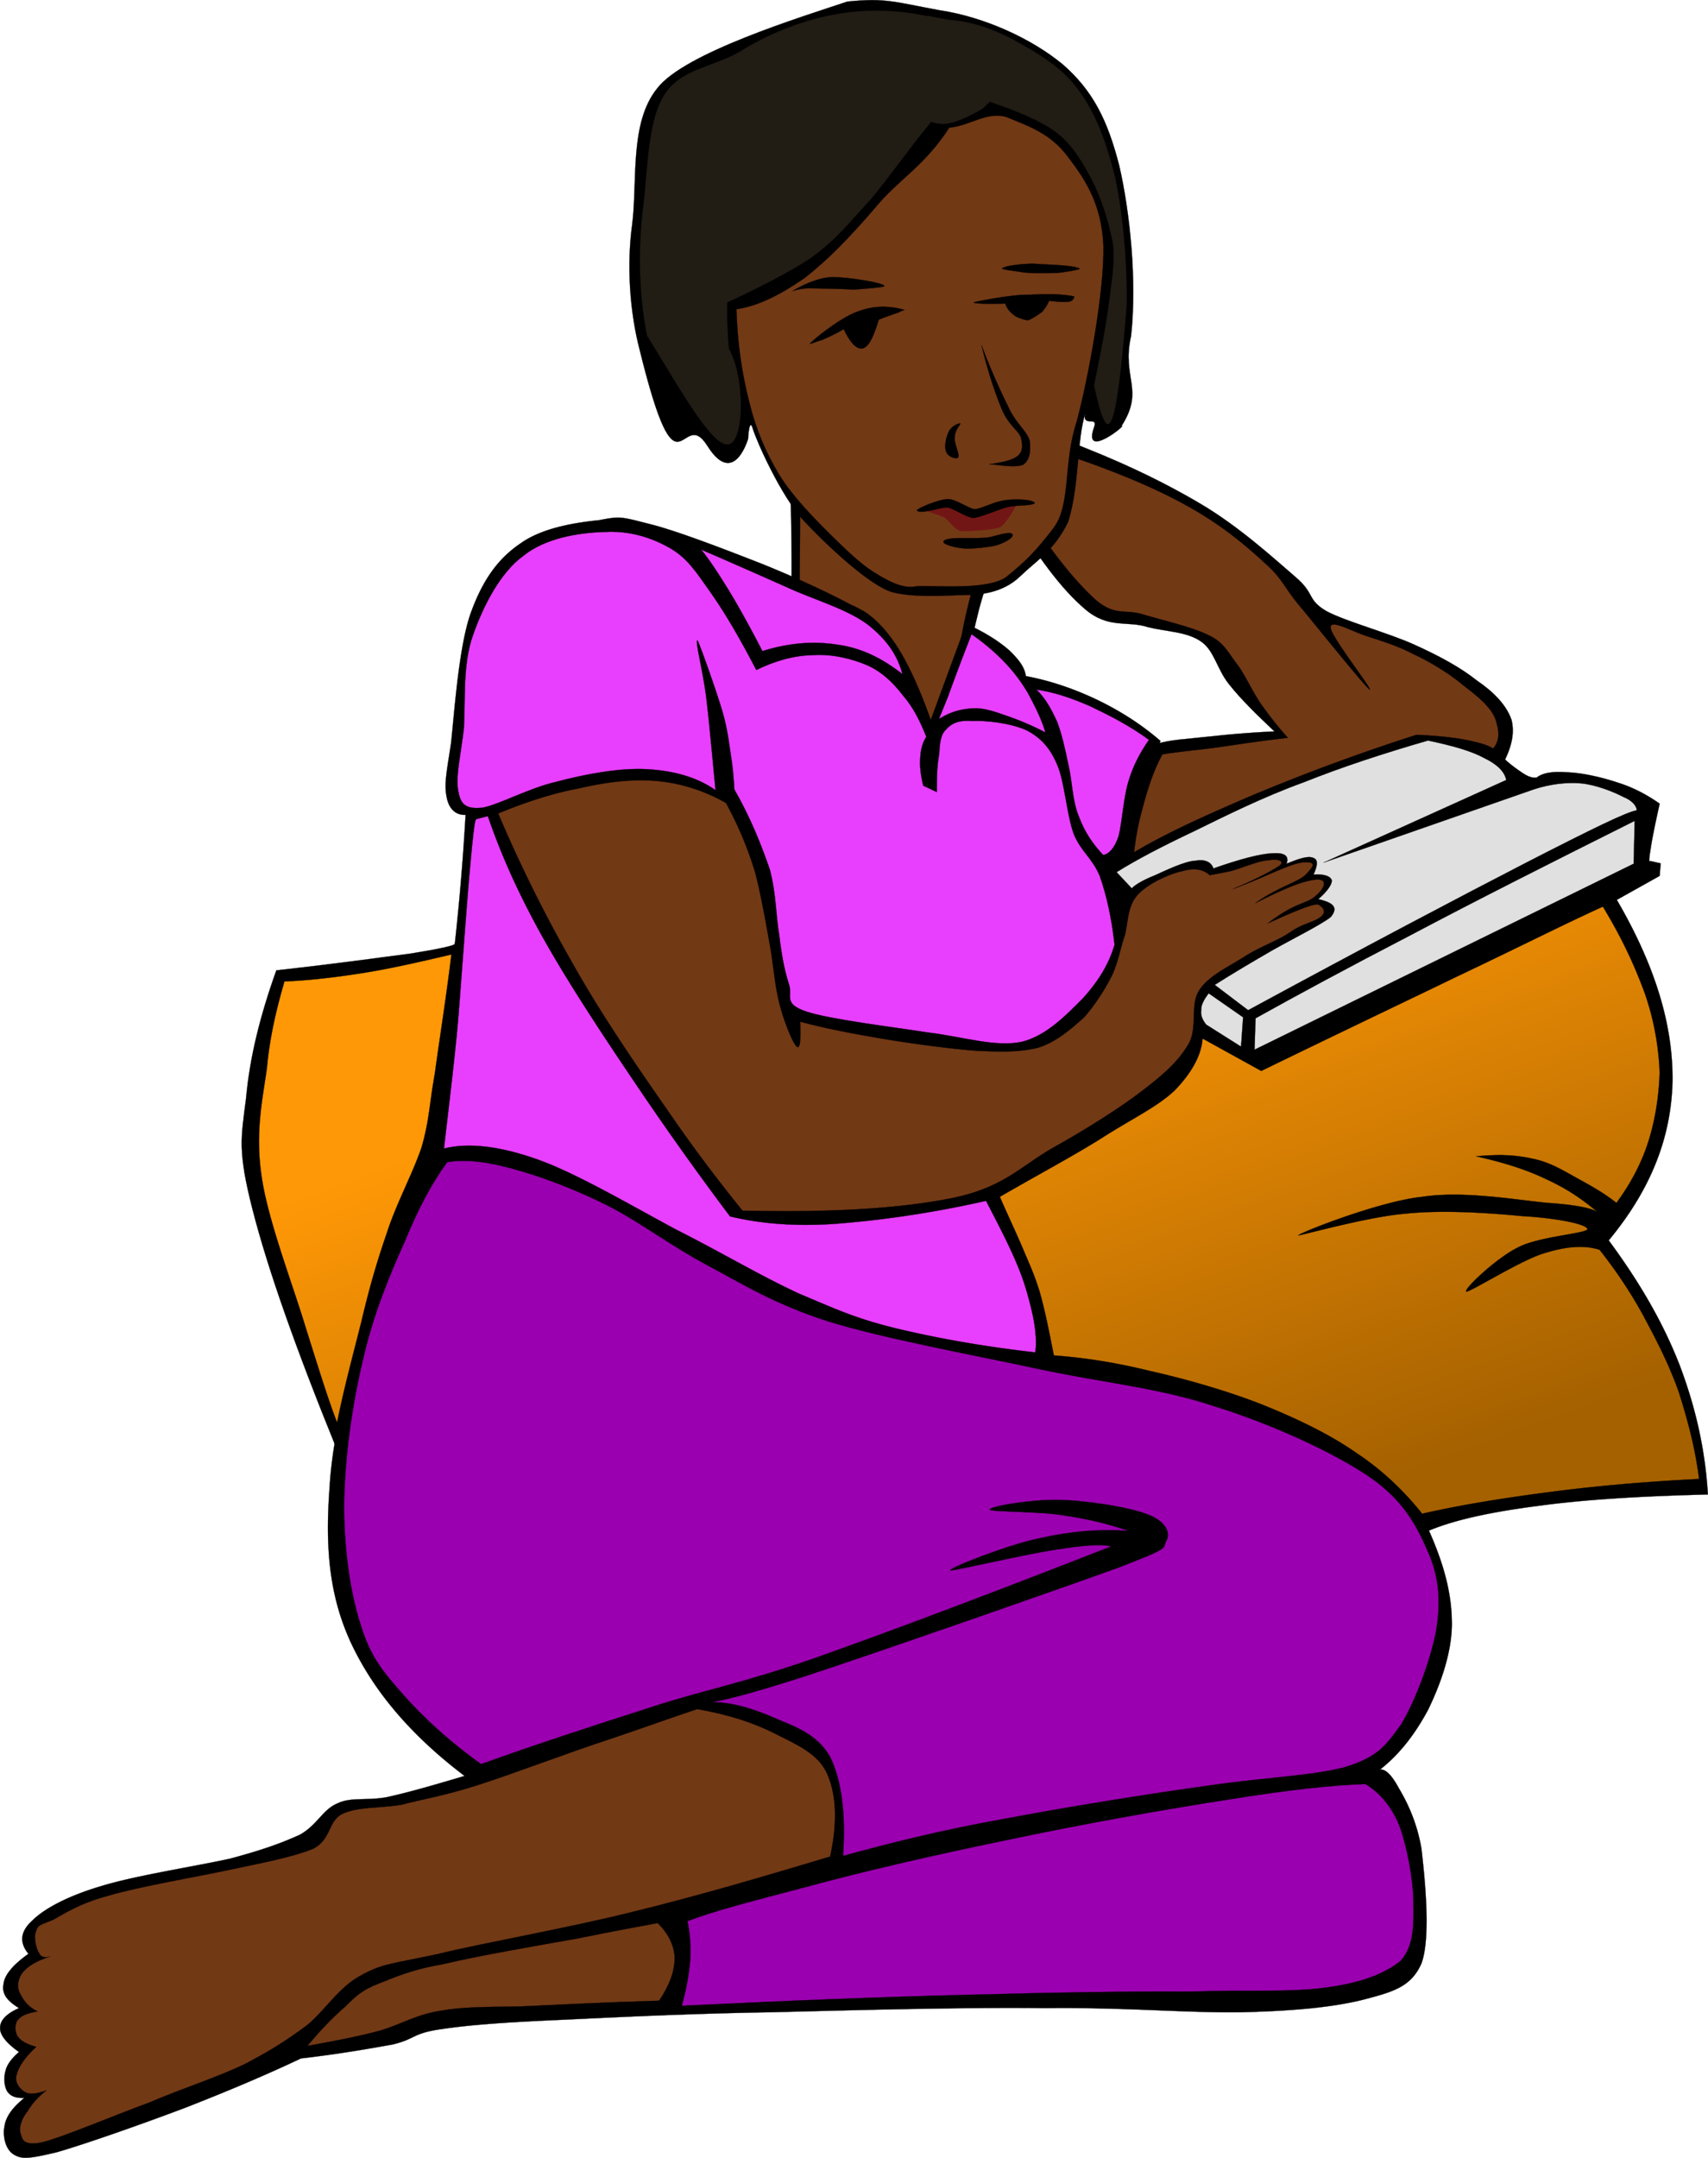
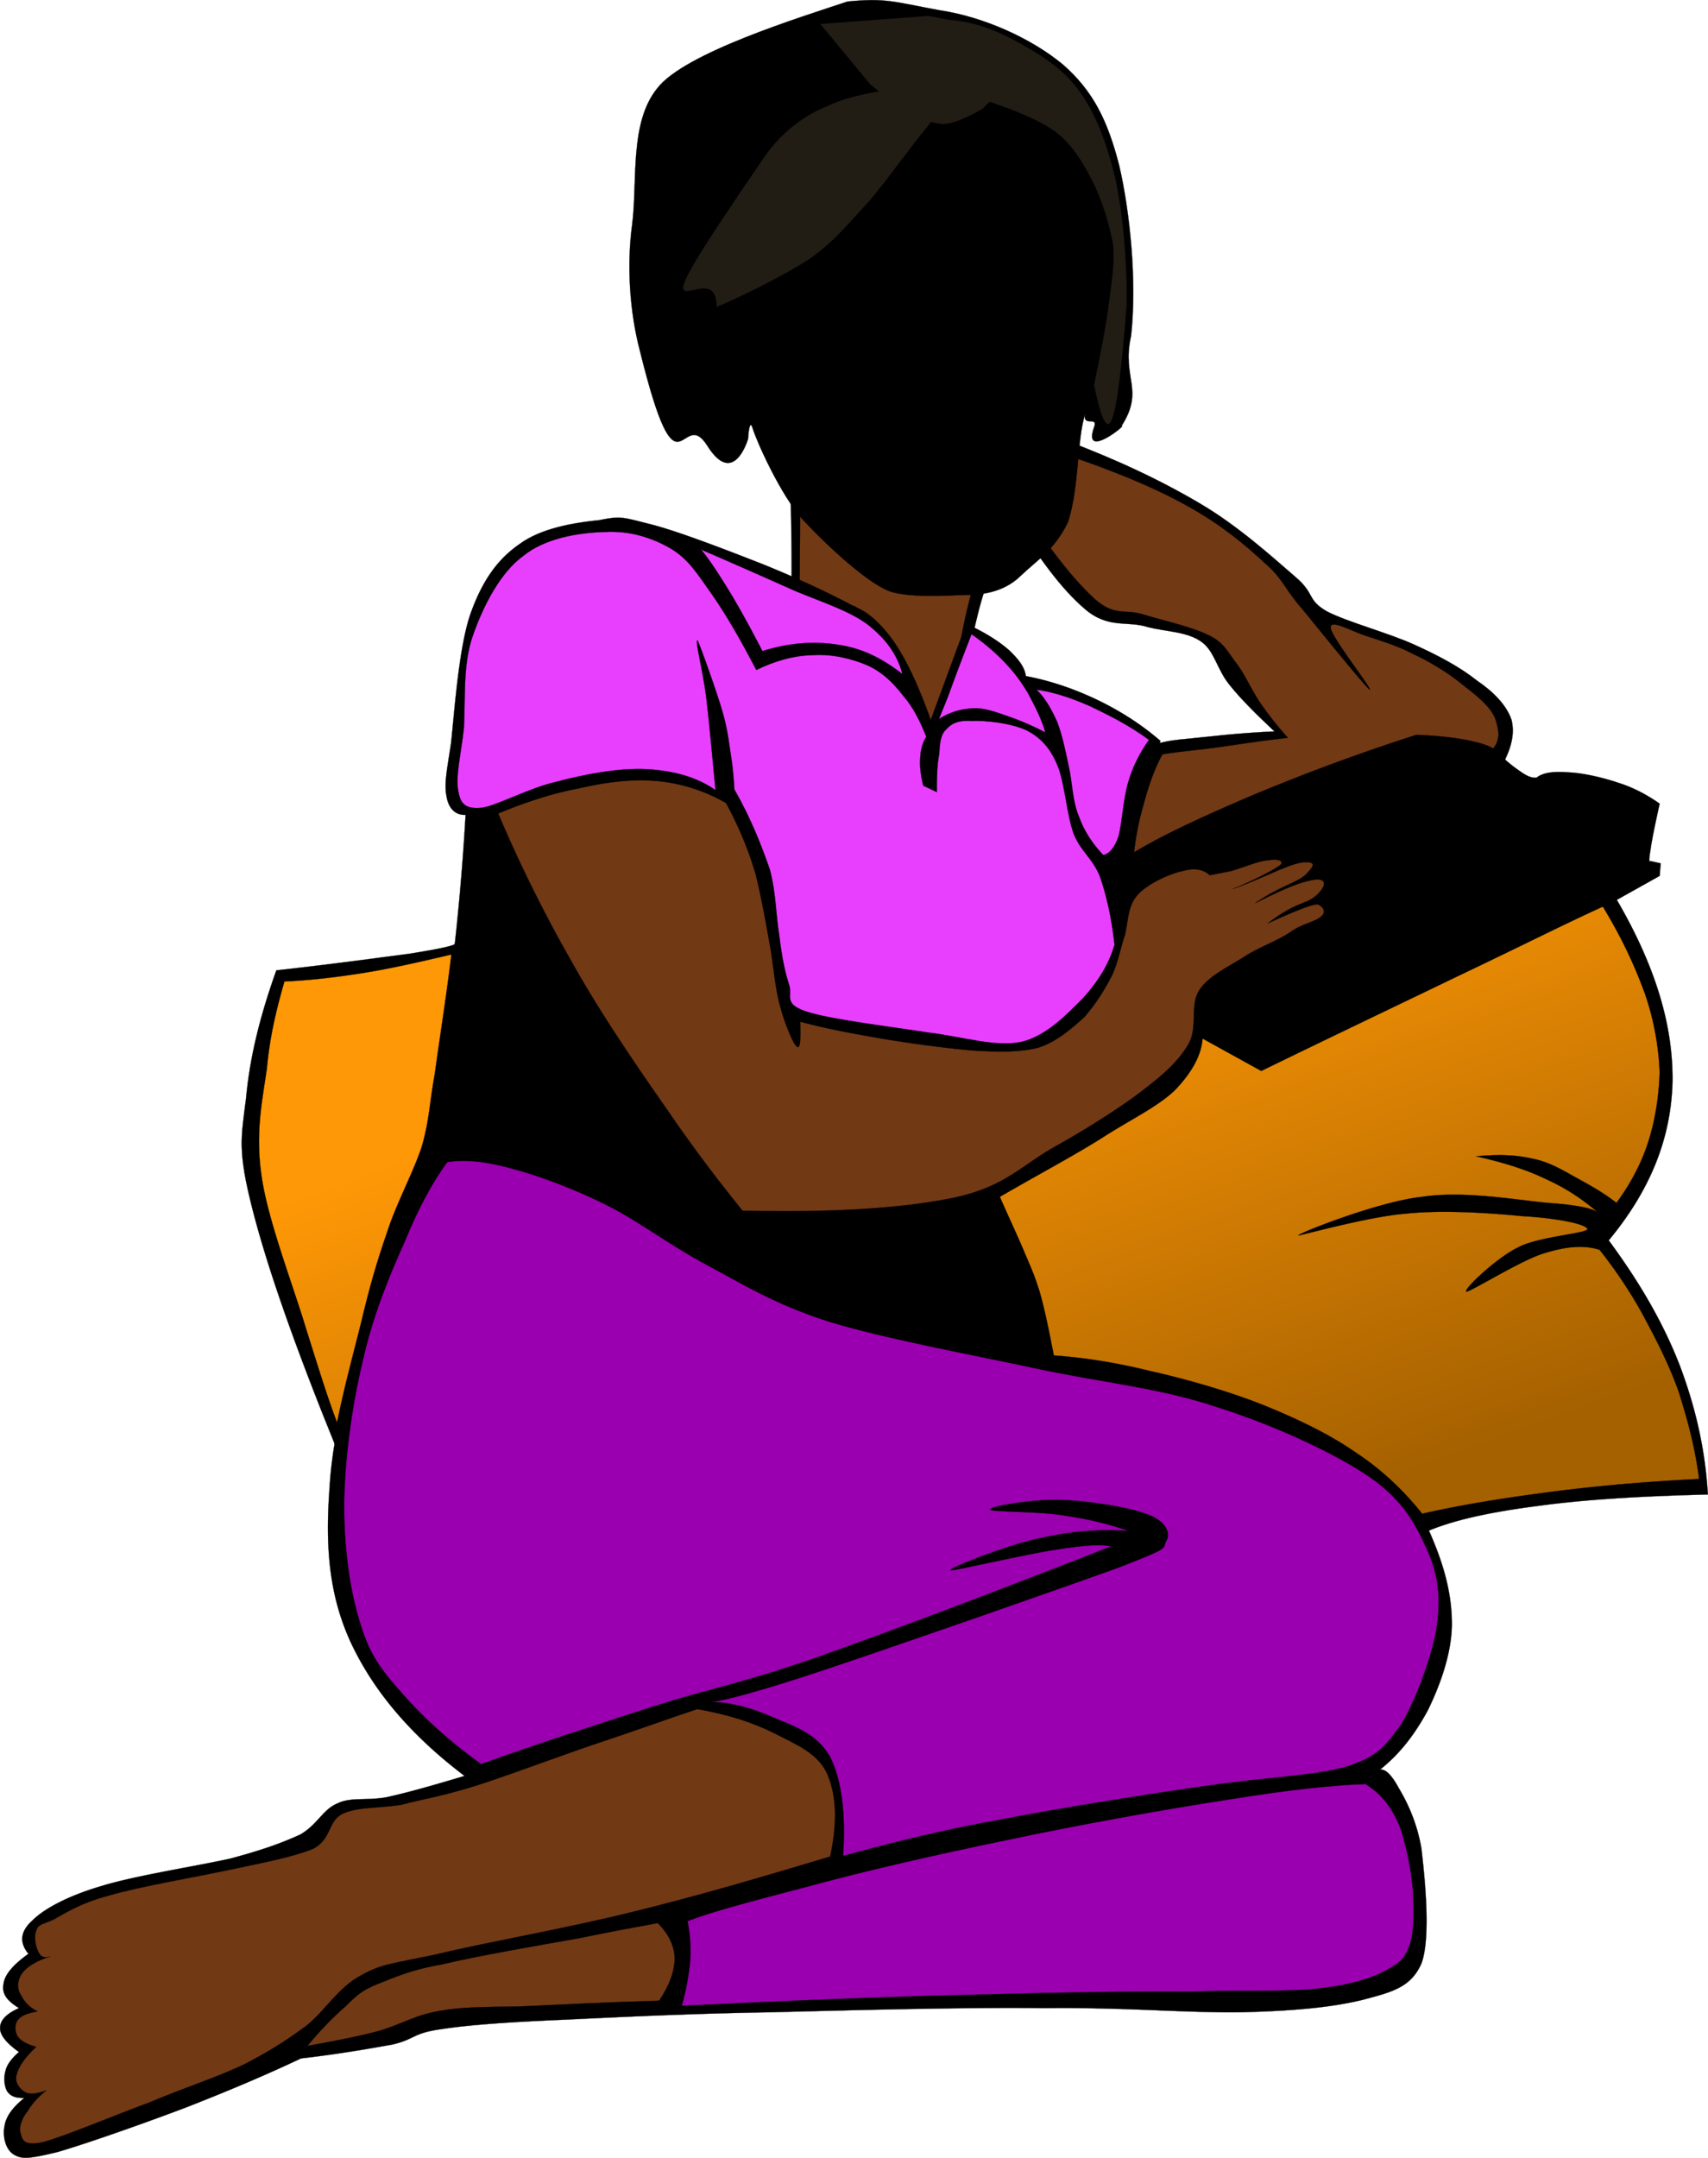
<svg xmlns="http://www.w3.org/2000/svg" xmlns:xlink="http://www.w3.org/1999/xlink" height="401.348" width="317.839" viewBox="0 0 297.974 376.263" overflow="visible">
  <defs>
    <linearGradient id="a">
      <stop offset="0" stop-color="#ff9806" />
      <stop offset="1" stop-color="#a76200" stop-opacity=".988" />
    </linearGradient>
    <linearGradient gradientUnits="userSpaceOnUse" y2="261.849" x2="229.487" y1="156.918" x1="191.502" id="b" xlink:href="#a" />
  </defs>
  <switch transform="translate(0 .866)">
    <g>
      <g clip-rule="evenodd" fill-rule="evenodd">
        <path d="M200.8 129.26c.529-.354 2.529-1.001 6.236-1.294 3.649-.354 8.593-1.001 15.301-1.295-3.119-2.943-5.827-5.59-7.887-8.18-2.176-2.707-2.588-5.884-4.883-7.473-2.531-1.766-5.945-1.707-9.298-2.53-3.532-1.177-6.885.353-10.946-3.119-4.117-3.472-8.473-9.297-13.299-17.477l9.652-12.063c9.121 3.413 16.947 7.121 23.715 11.122 6.706 3.942 12.768 9.474 16.594 12.769 3.529 3.001 1.941 3.943 5.473 6.003 3.471 1.823 10.768 3.765 15.299 5.826 4.297 1.941 8.003 3.941 10.886 6.237 2.944 2.001 5.179 4.296 6.062 6.885.647 2.707-.176 5.473-2.235 8.945l-69.968 23.302c3.07-9.19 6.19-18.42 9.31-27.66z" stroke-miterlimit="10" stroke="#000" stroke-width=".036" />
        <path d="M202.8 130.67c.942-.176 3.179-.471 6.944-.883 3.708-.412 8.532-1.294 14.947-2a59.628 59.628 0 01-4.766-6.003c-1.531-2.236-2.707-5.002-4.18-6.944-1.589-2.059-2.236-3.707-4.883-4.942-2.944-1.472-8.004-2.589-11.299-3.589-3.355-1.059-4.943.353-8.415-2.589-3.591-3.237-7.768-8.415-12.769-16.183l8.592-8.768c7.708 2.648 14.475 5.413 20.064 8.532 5.59 3.061 10.004 6.649 13.476 9.886 3.354 2.884 3.472 4.473 6.709 8.18 3.001 3.648 10.769 13.3 11.71 14.006.824.353-6.649-9.122-6.768-10.711-.234-1.647 3.297.353 5.826 1.236 2.412.824 5.59 1.706 8.592 3.295 2.822 1.294 6.119 3.295 8.531 5.296 2.355 1.824 5.063 3.884 5.827 6.179.587 2.06 1.235 4.179-2.178 6.591-3.708 2.177-9.298 4.061-19.478 7.474-10.416 3.354-23.95 7.943-41.722 13.298.117-4.001.647-7.768 1.59-11.298.95-3.62 1.95-6.97 3.66-10.09z" stroke-miterlimit="10" fill="#723915" stroke="#000" stroke-width=".036" />
        <path d="M135.71 125.67c1.06-3.295 1.884-8.532 2.236-16.359.237-7.826.237-17.831-.236-30.247.473 3.59 4.062 6.238 10.77 8.18 6.827 1.825 16.301 2.884 29.366 3.177-3.297 4.06-5.769 9.475-7.416 16.477-1.766 7.002-2.707 15.064-2.825 25.068a9925.77 9925.77 0 01-31.89-6.3z" stroke-miterlimit="10" stroke="#000" stroke-width=".036" />
        <path d="M137.71 124.2c.649-2.118 1.238-6.179 1.531-12.829.235-6.649.353-15.476.353-26.716 2.002 2.354 5.884 4.061 11.888 5.355 5.883 1.177 13.888 1.941 23.773 2.06-2.707 2.06-4.825 6.179-6.354 12.594-1.589 6.354-2.767 14.769-3.296 25.479-9.29-1.94-18.59-3.94-27.89-5.94z" stroke-miterlimit="10" fill="#723915" stroke="#000" stroke-width=".036" />
        <path d="M130.508 75.66s-2.476 8.567-7.092 1.226-4.993 10.963-11.828-16.772c-1.706-6.531-2.294-14.652-1.295-21.89.942-7.532-.497-17.643 4.33-23.645 4.706-6.237 25.336-12.527 33.221-15.175 6.718-.667 7.997.04 16.058 1.512 7.827 1.178 16.065 4.943 21.538 9.474 5.178 4.531 7.767 9.592 9.828 17.654 1.823 7.885 3.117 19.889 2.059 29.657-1.687 7.414 2.434 9.361-1.69 15.75 1.355-.63-6.895 6.117-4.769.18.765-2.06-2.073.075-1.545-2.337-1.47 4.472-.991 12.655-2.994 18.867-2.45 4.988-5.324 6.548-8.384 9.491-3 2.883-6.954 3.205-9.458 3.229-2.504.024-8.776.543-12.693-.46-3.917-1.004-11.662-8.295-15.663-12.591-3.94-4.29-8.188-13.876-8.808-15.966-.62-2.09-.815 1.796-.815 1.796z" stroke-miterlimit="10" stroke="#000" stroke-width=".036" />
-         <path d="M152.249 98.773c-2.231-1.416-4.766-3.881-7.473-6.529-2.883-2.883-6.59-6.649-8.886-10.416-2.354-3.942-4.002-7.826-5.178-12.593-1.236-4.883-2.059-10.121-2.236-16.182 3.884-.588 7.65-2.53 11.77-5.355 4.061-3.119 8.001-7.179 12.297-12.181 4.179-5.12 8.66-7.301 13.074-14.127 3.472-.235 6.875-3.114 10.346-1.702 3.531 1.471 7.238 2.707 10.24 6.649 2.706 3.59 5.943 7.885 6.296 15.594.177 7.886-2.589 22.95-4.648 30.659-2.413 7.237-.95 14.513-4.068 18.632-3.12 4.061-4.828 5.772-8.184 8.48-3.294 2.47-12.993 1.428-15.759 1.663-2.42.562-5.36-1.176-7.591-2.592z" stroke-miterlimit="10" fill="#723915" stroke="#000" stroke-width=".036" />
        <path d="M138.3 49.875c.589-.413 4.002-2.354 6.827-2.414 2.472-.059 8.532.883 9.12 1.471.589.294-3.236.53-5.354.707-2.236-.177-5.708-.177-7.474-.236-1.89-.058-3.77.708-3.13.472zM174.85 45.932c.353-.412 2.823-.764 5.354-.823 2.414.176 7.004.235 8.063.823.705.118-2.06.588-3.53.765-1.826.059-4.475.118-6.121-.058-1.82-.295-4.06-.531-3.76-.707zM187.38 50.816c-2.354-.471-4.883-.412-7.826-.293-3.061-.059-8.887 1.117-9.532 1.294-.706.117 1.001.412 5.354.236.236.764.707 1.412 1.412 1.941.471.471 1.766.883 2.53 1 .706-.236 1.765-.942 2.472-1.471a6.83 6.83 0 001.236-1.942c1.412.177 2.529.236 3.354.177.66-.059 1.07-.589 1.01-.942zM157.78 53.17c-2.707-.766-5.296-.766-8.002.234-2.766.883-7.237 4.414-8.179 5.356-1 .824.765-.119 1.883-.354.941-.471 2.177-.941 3.708-1.883 1.176 2.471 2.296 3.589 3.354 3.354 1.06-.353 1.824-1.942 2.766-5.001 1.588-.647 2.765-1.001 3.53-1.295.65-.352 1.12-.411.94-.411zM171.232 59.33c1.193 4.92 2.41 8.439 3.574 11.244 1.125 2.633 2.646 3.415 3.28 4.775.334 1.373.397 2.387-.436 3.195-.947.834-2.677 1.194-5.078 1.535-1.04-.05-1.04-.05 0 0 1.156.021 4.478.73 5.952.069 1.19-.835 1.331-2.503 1.1-4.203-.544-1.746-2.35-2.943-3.615-5.662-1.43-2.924-3.043-6.347-4.768-10.955zM167.53 72.969c.118.117-.941 1.176-.941 2.235-.293 1.001.884 3.061.589 3.708-.472.353-1.766-.177-2.059-.883-.471-.941-.06-2.647.353-3.53.41-1.001 1.71-1.589 2.06-1.53z" stroke-miterlimit="10" stroke="#000" stroke-width=".036" />
        <path d="M164.589 93.578c-.11.563 2.639 1.202 4.13 1.21 1.49.009 3.299-.222 4.554-.44 1.255-.217 3.631-1.325 3.37-2.015-.261-.689-2.826.23-3.984.464-1.157.234-3.863.148-4.961.158-1.099.01-3 .06-3.11.623z" stroke-miterlimit="10" stroke="#000" stroke-width=".04" />
-         <path d="M127.185 59.937c-.53-5.826-.53-12.298 1.117-17.83 1.472-5.649 5.06-11.24 8.533-15.182 3.471-4.179 7.12-6.944 12.063-8.769 4.825-1.824 10.239-2.412 16.711-2-1.647-2.296-4.06-3.708-7.237-4.473 8.473-.023-1.218-1.792.175-2.413 3.414-.176 6.649.118 9.062 1.119-3.647-2.119-7.12-3.414-11.297-3.884-8.992.34 11.215-3.959-1.733-2.023 3.177-.882 3.085-1.685 7.675-2.449C156.428.738 150.956.62 145.366 1.68c-5.768 1.059-11.829 3.589-16.36 6.473-4.531 2.647-10.337 2.934-13.163 7.582-2.941 4.59-2.842 13.308-3.724 20.075-.826 6.826-.647 15.182.765 21.89 5.705 9.216 11.348 19.452 14.204 18.945 2.855-.507 2.923-11.758.097-16.708z" stroke-miterlimit="10" fill="#211c14" stroke="#000" stroke-width=".036" />
        <path d="M176.903 6.094c3.649 2.001 8.179 4.531 11.121 8.533 3.001 3.942 4.943 9.003 6.532 15.417 1.354 6.238 2.176 15.241 2.002 22.479-1.859 23.618-3.307 25.015-5.71 13.771 1.117-5.414 2.06-10.18 2.589-14.299.53-4.237 1.058-6.885.706-10.416-.765-3.825-2-7.827-3.707-11.122-1.647-3.177-3.471-6.12-6.12-8.18-2.941-2.235-7.827-4.06-10.593-5.002-2.883-1.117-4.708-1.412-5.942-1.117-9.145-6.353-1.295-5.732 3-3.708-21.9-3.505-11.55-15.858 6.122-6.356z" stroke-miterlimit="10" fill="#211c14" stroke="#000" stroke-width=".036" />
-         <path d="M164.41 86.982c-1.53-.235-3.178.53-3.119.942 0 .353 2.178.824 3.354 1.412.942.471 1.702 2.048 2.938 2.402 1.234.06 5.825-.14 7.002-.729 1.06-.766 2.606-3.464 2.723-3.876-.235-.413-2.602-.144-3.308.208-.646.06-3.825 1.407-4.825 1.29-1.18-.296-3.59-1.59-4.77-1.649z" fill="#721615" />
        <path d="M159.94 88.159c-.059-.354 3.943-2.001 5.414-2.001 1.234-.059 3.58 1.589 4.64 1.766.942 0 3.298-1.192 4.417-1.37 1.06-.352 3.283-.396 4.224-.278.768 0 2.002.353 1.884.589-.645.552-3.393.278-4.866.719-1.706.47-4.424 1.694-5.837 1.87-1.41-.176-3.17-1.53-4.463-1.825-1.28-.117-4.64 1.258-5.4.53z" stroke-miterlimit="10" stroke="#000" stroke-width=".036" />
        <path d="M165.55 16.568c-.235.059-1.47 1.588-3.706 4.589-2.531 2.943-6.651 8.828-10.063 12.888-3.532 3.766-5.826 6.826-10.298 10.062-4.53 3.061-14.181 7.709-16.477 8.533.15-10.593-17.765 11.915 8.533-26.421 2.885-4.002 6.532-6.885 10.946-8.65 4.236-2.06 11.651-3.061 15.241-3.237 3.47-.236 5.286-1.394 5.696.254z" fill="#211c14" />
        <path d="M148.84 104.78c-4.767-2.53-9.885-4.884-15.828-7.296-6.18-2.413-14.654-5.708-19.539-6.944-4.943-1.236-5.119-1.47-8.942-.706-4.062.412-9.829 1.295-13.653 4.002-3.943 2.647-6.65 6.354-8.769 12.24-2.059 5.826-2.826 17.064-3.413 22.596-.823 5.355-1.236 7.238-.765 9.475.353 1.941 1.53 3.177 3.295 3.059a424.334 424.334 0 01-2.355 26.599c-1.236 9.709-2.765 20.007-4.589 31.363-3.413 6.829-6.591 14.89-9.298 24.892-2.883 9.945-6.883 23.774-7.473 34.25-.764 10.06-.234 18.654 3.648 27.127 3.943 8.474 10.418 16.185 19.889 23.361-5.529 1.646-9.826 2.883-13.591 3.705-3.648.648-6.18-.058-8.533 1.061-2.647 1.06-3.473 3.706-6.59 5.473-3.236 1.472-6.473 2.648-12.181 4.178-6.12 1.354-16.477 2.944-22.42 4.767-5.824 1.708-10.004 3.942-12.063 6.002-2.12 1.884-2.355 3.825-.707 5.826-2.649 1.885-4.178 3.649-4.354 5.298-.295 1.646.528 2.825 2.706 4.176-2.177.94-3.354 2.177-3.295 3.474-.059 1.177 1.118 2.646 3.295 4.179-1.177.999-2.119 2.177-2.354 3.295-.352 1.174-.236 2.765.354 3.649.588.763 1.412 1.116 2.943 1.056-2.001 1.591-3.236 3.237-3.472 4.945-.353 1.586.118 4.058 1.647 4.942 1.413.823 2.47.767 7.474-.412 5.12-1.471 15.298-5.06 22.597-7.828 7.063-2.765 13.651-5.529 20.007-8.53 6.59-.766 11.593-1.646 15.889-2.413 4.12-.942 3.471-2.002 8.708-2.708 5.002-.764 11.947-1.235 21.716-1.647 9.708-.469 21.889-1.061 36.071-1.292 14.006-.355 33.542-.885 47.488-.709 13.652-.176 25.067.884 34.484.709 9.18-.237 15.711-.885 20.948-2.179 5.119-1.353 8.356-2.177 10.181-6.355 1.646-4.531.587-14.712 0-19.89-.823-5.003-2.766-8.652-4.002-10.712-1.235-2.295-2.412-3.413-3.294-3.118 3.589-2.822 6.178-6.296 8.414-10.415 2.06-4.235 4.06-9.591 4.177-14.711.059-5.415-1.352-10.65-4-16.595 4.529-1.884 10.768-3.237 18.947-4.294 8.121-1.121 17.947-1.708 29.717-2.002-.471-7.828-2.118-15.123-4.942-22.597-2.943-7.532-7.062-14.536-12.358-21.713 7.122-8.591 10.828-17.537 11.124-27.481.175-10.063-3.061-20.479-9.711-31.895l7.474-4.178.176-2.177-1.767-.412c-.293.293-.293-.294 0-2.001.237-1.707.768-4.296 1.591-8.002-2.177-1.53-4.59-2.825-7.239-3.649-2.941-1-6.53-1.766-8.944-1.824-2.412-.176-4.178.058-5.296.941-.647.059-1.353-.117-2.353-.765-1.061-.707-2.414-1.647-3.824-3.061-.59-1-2.119-1.883-4.592-2.413-2.471-.647-5.942-1.059-10.179-1.235a353.717 353.717 0 00-29.012 10.71c-8.356 3.589-15.534 6.826-21.302 10.415.294-2.059.823-4.648 1.824-8.002.883-3.413 2.236-7.356 3.824-12.063-3.412-2.942-7.062-5.238-10.945-7.12-3.943-1.883-8.12-3.354-12.534-4.178-.234-1.647-1.295-2.942-2.942-4.531-1.824-1.588-4.235-3.118-7.474-4.589l-6.177 16.771c-1.766-5.002-3.591-9.062-5.475-12.181-2-3.236-4.059-5.414-6.177-6.766l-1.88-1z" stroke-miterlimit="10" stroke="#000" stroke-width=".036" />
        <path d="M122.3 94.95c1.647 2.001 3.178 4.414 5.061 7.474 1.766 2.942 3.649 6.355 5.651 10.239 4.705-1.471 9.002-1.765 13.121-1.117 4.178.588 7.65 2.294 11.299 5.119-.884-3.413-2.884-6.12-6.003-8.591-3.294-2.472-8.061-3.942-12.944-6.002-5.01-2.235-10.19-4.531-16.19-7.12zM163.84 124.49c.058-.294.588-1.471 1.589-4.002.884-2.471 2.235-6.061 4.06-10.769 2.117 1.471 4.002 3.061 5.65 4.767 1.646 1.706 2.824 3.236 4.177 5.473 1.06 2.001 2.295 4.296 3.06 6.885a48.565 48.565 0 00-7.236-3.06c-2.12-.765-4.004-1.295-5.65-1.119-1.94.12-3.82.65-5.65 1.83z" stroke-miterlimit="10" fill="#e83fff" stroke="#000" stroke-width=".036" />
        <path d="M163.43 137.26c0-2.648.06-4.767.413-6.591.117-1.942.236-3.472 1.235-4.354.823-.941 2.001-1.647 4.413-1.471 2.472-.118 6.826.353 9.651 1.648 2.236 1.177 4.001 2.883 5.296 6.002 1.295 2.942 1.647 8.708 2.883 12.063 1.295 3.119 3.179 4.119 4.531 7.296 1.118 3.178 2.061 7.179 2.588 12.004-.999 3.413-2.822 6.355-5.472 9.297-2.765 2.766-6.354 6.591-10.769 7.65-4.59.942-10.122-.882-16.357-1.648-6.414-1-17.185-2.294-21.186-3.648-4.236-1.413-2.236-2.825-3.06-4.884-.765-2.412-1.237-5.001-1.649-8.416-.587-3.412-.528-7.237-1.647-11.475-1.47-4.236-3.294-8.885-6.177-13.945-.118-1.707-.237-3.649-.589-5.826-.353-2.177-.528-4.295-1.413-7.474-.999-3.53-4.06-12.063-4.412-12.651-.589-.53.881 5.178 1.47 9.65.53 4.296 1 9.769 1.648 16.418-3.295-2.294-7.238-3.354-11.828-3.648-4.884-.294-11.005.883-15.889 2.177-4.885 1.118-10.18 4.06-12.946 4.531-2.825.294-3.767-.529-4.178-2.706-.589-2.531.411-6.473.941-11.122.294-4.767-.234-11.239 1.589-16.241 1.766-5.061 4.766-10.945 8.769-13.829 3.824-3.119 9.709-4.061 14.24-4.178 4.295-.235 8.12.941 11.474 2.884 3.062 1.824 4.533 4.237 7.122 7.885 2.473 3.53 5.001 7.885 7.826 13.298 3.237-1.588 6.59-2.53 9.827-2.589 3.294-.235 6.826.588 9.65 1.825 2.531 1.176 4.356 2.942 6.179 5.295 1.766 2.06 2.883 4.355 4.002 7.12-.647.942-1 2.237-1.061 3.649-.116 1.353.061 3.06.531 4.884.77.35 1.54.7 2.36 1.11zM180.79 119.37c2.941.412 6.18 1.471 9.474 2.942 3.178 1.53 6.65 3.236 10.181 5.826-1.531 2.177-2.825 4.59-3.648 7.473-.824 2.825-1.059 7.062-1.647 9.297-.649 2.06-1.766 3.237-2.707 3.296-1.766-1.883-3.235-4.001-4.178-6.591-1.179-2.707-1.179-6.12-1.825-8.886-.589-2.883-1.176-5.532-2-7.708-1.04-2.3-2.1-4.18-3.63-5.65z" stroke-miterlimit="10" fill="#e83fff" stroke="#000" stroke-width=".036" />
        <path d="M86.931 140.97c4.708-1.942 9.299-3.472 14.005-4.355 4.531-1.059 9.238-1.706 13.652-1.294 4.178.352 8.356 1.706 12.064 3.824 2.118 3.884 3.824 7.886 5.12 12.239 1.118 4.354 1.941 9.298 2.705 13.476.589 3.884.825 6.944 1.648 9.828.764 2.824 2.177 6.354 2.884 6.944.587.471.706-1.06.587-4.355 4.119 1.118 8.65 2.001 13.829 2.883 5.12.883 11.709 1.766 16.595 2.177 4.473.235 7.886.294 11.121-.529 3.178-1.001 5.767-3.296 8.003-5.297 2.06-2.354 3.707-5.001 4.943-7.473 1.06-2.413 1.412-4.708 2.176-6.885.59-2.531.471-5.002 2.178-6.944 1.707-1.941 5.532-3.707 7.826-4.178 2.061-.588 3.65-.353 4.768.707a149.99 149.99 0 003.648-.707c1.647-.412 5.061-1.883 6.59-1.883 1.354-.294 3.002 0 2.002.883-1.001.706-3.824 2.295-8.238 4.12 5.237-1.825 9.944-4.473 12.356-4.649 2.474-.177 1.706.765.413 2.118-1.355 1.353-4.885 2.177-8.826 5.002 5.412-2.707 7.942-3.708 10.179-4.061 2.296-.412 2.354 1 .529 2.648-1.824 1.707-3.413 1-8.532 4.943 4.885-2.236 8.18-3.531 8.826-3.295 0 0 1.766.882.59 2-1.118 1.059-3.237 1.235-5.414 2.765-2.176 1.53-5.414 2.59-8.121 4.355-2.766 1.765-6.178 3.295-7.827 5.826-1.647 2.529-.233 6.355-1.823 9.297-1.705 2.941-4.061 5.118-8.062 8.179-3.943 3.059-10.063 6.884-15.653 10.002-5.59 3.18-8.592 6.944-17.653 8.77-9.122 1.823-21.066 2.529-36.485 2.177-4-4.945-8.355-10.592-13.298-17.83-5.06-7.239-11.358-16.418-16.181-25.009a246.973 246.973 0 01-13.149-26.43z" stroke-miterlimit="10" fill="#723915" stroke="#000" stroke-width=".036" />
-         <path d="M194.8 151.21c3.588-2.236 8.001-4.532 13.476-7.121 5.53-2.707 12.122-6.002 19.123-8.532 6.769-2.708 14.006-5.062 21.715-7.298 4.235.883 7.591 1.825 9.826 3.06 2.236 1.059 3.591 2.413 3.825 3.826l-31.895 14.416 36.662-12.769c2.824-.942 5.824-1.294 8.355-1.059 2.473.235 5.647 1.471 7.296 2.353 1.648.648 2.355 1.647 2.355 2.354-1.589.177-7.945 3.296-19.302 9.121-11.416 5.885-27.422 14.3-48.488 25.716l-5.827-4.413c3.238-2.06 6.65-4.061 10.005-6.003 3.53-2.001 8.531-4.472 10.238-5.826 1.295-1.589.648-2.471-2.178-3.119 1.707-1.471 2.414-2.647 2.354-3.295-.236-.706-1.294-1.118-3.178-1 .766-1.707.766-2.589 0-2.883-.882-.412-2.294 0-4.708 1 .472-1.412-.352-1.942-2.471-1.824-2.236.118-5.591 1-10.297 2.647-.354-1.118-1.473-1.647-3.119-1.353-1.825.059-5.355 1.764-7.182 2.589-1.766.705-3.293 1.529-3.94 2.235l-2.65-2.83zM219.04 176.69c7.178-4.001 16.006-8.768 27.127-14.534 11.121-5.885 23.832-12.299 39.014-19.89l-.177 7.474-66.142 32.423.18-5.47zM216.86 176.51l-6.002-4.178c-.707.942-1.354 2-1.295 2.942-.117.883.176 1.647.883 2.53l6.06 3.826.36-5.12z" stroke-miterlimit="10" fill="#e0e0e0" stroke="#000" stroke-width=".036" />
-         <path d="M83.105 141.97c-.295-.06-.588 2.883-1.118 8.59-.53 5.826-1.354 17.359-2 25.715-.708 8.121-1.707 15.831-2.531 23.126 4.237-1.06 9.77-.47 16.595 2.001 6.708 2.413 16.3 8.062 24.009 12.18 7.592 3.825 14.711 8.062 21.361 11.123 6.414 2.707 9.945 4.354 16.947 6.06 6.885 1.647 14.888 3.119 24.243 4.179.414-3.059-.354-6.768-1.647-11.123-1.354-4.53-3.884-9.415-6.944-15.299-10.178 2.295-18.77 3.414-26.244 4.001-7.474.529-13.536-.115-18.419-1.293a547.03 547.03 0 01-16.946-23.833c-5.649-8.355-11.535-17.3-15.829-25.009-4.354-7.827-7.298-14.594-9.475-20.949-.647.17-1.293.34-2.001.52z" stroke-miterlimit="10" fill="#e83fff" stroke="#000" stroke-width=".036" />
        <path d="M78.045 201.75c-2.529 3.413-5.001 7.947-7.413 13.831-2.59 5.708-5.651 13.121-7.355 20.889-1.884 7.768-3.178 17.301-3.238 25.187 0 7.828 1.06 15.183 2.944 20.949 1.647 5.414 3.825 8.003 7.413 12.064 3.413 3.883 8.004 8.119 13.535 12.063 10.003-3.589 19.477-6.651 29.363-9.827 9.651-3.177 15.241-3.943 28.836-8.652 13.473-4.766 30.48-11.18 51.725-19.478-1.592-.412-4.709-.233-9.358.53-4.882.647-18.241 3.823-18.712 3.649-.411-.352 10.299-4.592 15.771-5.647 5.237-1.179 10.181-1.591 15.3-1.235-3.649-1.298-7.355-2.121-11.357-2.708-4.118-.706-12.709-.591-12.828-1.002-.059-.588 7.061-1.767 11.827-1.706 4.591.058 12.181 1.175 15.536 2.471 3.061 1.061 4.296 3.059 3.473 4.649-.883 1.472 1.235.999-8.416 4.709-10.063 3.646-38.307 13.477-50.254 17.476-11.886 4.001-18.713 5.766-20.712 5.945 3.765.058 7.296 1.174 10.827 2.703 3.532 1.532 7.592 2.769 9.886 6.888 1.944 3.941 2.767 9.768 2.237 17.243 7.945-2.178 17.008-4.473 27.834-6.414 10.887-2.063 25.834-4.473 36.189-5.888 10.063-1.468 17.89-1.646 23.715-3.234 5.531-1.765 6.826-3.531 9.592-7.356 2.529-4.121 5.179-11.358 6.121-16.301.823-4.884.586-9.002-1.178-13.3-2.001-4.647-4.179-9.239-10.356-13.533-6.237-4.297-17.243-9.297-26.892-12.298-9.945-3.355-20.244-4.237-31.541-6.71-11.594-2.472-26.306-5.18-35.955-8.12-9.652-3.118-14.889-6.475-21.187-9.826-6.529-3.474-11.767-7.535-17.3-10.356-5.707-2.886-11.886-5.178-16.477-6.417-4.763-1.33-8.469-1.74-11.588-1.22zM119.94 334.1c.411 2.06.646 4.354.469 6.887-.234 2.529-.646 4.942-1.47 7.883 19.36-.938 36.073-1.587 51.019-1.941 14.771-.411 27.187-.587 37.483-.529 10.241-.352 17.597.178 23.893-.707 6.237-.823 10.356-2.471 13.063-4.705 2.354-2.707 2.236-6.475 2.178-10.359-.059-4.058-1.177-9.708-2.412-13.062-1.413-3.53-3.472-5.826-5.944-7.355-5.532.176-13.417 1-23.893 2.704-10.825 1.65-26.538 4.474-38.954 7.122-12.592 2.589-25.304 5.529-34.719 8.12-9.3 2.43-16.13 4.19-20.72 5.96z" stroke-miterlimit="10" fill="#9b00b0" stroke="#000" stroke-width=".036" />
        <path d="M121.65 297.14c-4.12 1.353-9.297 3.233-15.77 5.409-6.708 2.179-16.536 5.945-22.656 7.887-5.943 1.883-9.534 2.413-13.299 3.412-4.002.592-7.59.355-10.122 1.534-2.648 1.234-1.883 4.41-5.179 6.119-3.646 1.468-8.648 2.41-14.769 3.706-6.12 1.293-15.829 2.941-20.95 4.473-5.06 1.354-7.649 3.116-9.59 4.176-2.178.941-2.651.823-3.001 1.944-.473.999-.061 3.059.529 3.939.353.648 1 .827 1.942.53-2.471.768-4.12 1.826-4.943 2.943-.708 1-1 2.531-.234 3.707.529 1.061 1.292 2.12 2.941 2.943-1.765.294-2.825.705-3.415 1.472-.587.588-.587 2.178 0 2.94.473.705 1.531 1.297 3.18 1.766-2.06 1.884-3.119 3.588-3.415 4.885-.411 1.235.53 2.471 1.472 3 .825.471 2.059.294 3.706-.292-1.469 1.175-2.47 2.294-3.235 3.588-1 1.178-1.647 2.944-1.235 3.942.293.824.234 2.296 3.942 1.472 3.764-.999 12.358-4.648 18.476-6.886 5.885-2.528 12.302-4.531 17.007-6.884 4.473-2.352 7.18-4.118 10.593-6.65 3.177-2.646 5.472-6.589 9.357-8.647 3.707-2.063 5.354-2.002 13.357-3.71 7.884-1.941 22.479-4.473 34.012-7.355 11.534-2.823 22.714-6.12 34.482-9.65 1.295-6.118 1.06-10.652-.471-14.301-1.588-3.706-5.472-5.235-9.121-7.119-3.94-1.99-8.23-3.34-13.59-4.29z" stroke-miterlimit="10" fill="#723915" stroke="#000" stroke-width=".036" />
        <path d="M114.76 334.45c-3.237.587-7.709 1.41-14.064 2.703-6.354 1.121-17.653 3.062-23.42 4.473-5.825 1.003-8.532 2.356-11.296 3.413-2.826 1.121-3.827 2.06-5.708 3.942-2.178 1.885-4.18 3.943-6.65 6.887 4.591-.824 8.944-1.647 12.828-2.707 3.767-1.178 6.238-2.765 10.357-3.413 3.943-.705 7.65-.647 14.065-.767 6.414-.293 14.299-.704 24.126-.998 1.824-2.765 2.648-5.004 2.708-7.355-.06-2.29-1.12-4.34-2.95-6.17z" stroke-miterlimit="10" fill="#723915" stroke="#000" stroke-width=".036" />
        <path d="M79.398 163.62c.177.354-2.589.942-7.649 1.766-5.415.705-12.887 1.765-23.539 2.941-2.883 8.062-4.648 15.242-5.296 22.421-.881 6.883-1.47 9.122 1.179 19.417 2.647 10.299 7.473 24.008 14.711 41.782.292-5.122 1.765-11.653 4.647-20.244 2.883-8.649 6.944-18.713 12.417-30.834 1.531-14.182 2.708-23.892 3.297-30.247.588-6.36.588-8.48.233-7.01z" stroke-miterlimit="10" stroke="#000" stroke-width=".036" />
        <path d="M78.751 165.56c-1 8.179-2.118 15.005-2.884 20.713-1 5.591-.942 8.062-2.294 12.829-1.531 4.591-4.472 9.945-6.12 15.123-1.765 5.121-3.001 9.415-4.355 15.124-1.353 5.472-3 11.417-4.294 17.83-1.649-4.298-3.296-9.65-5.59-16.945-2.236-7.355-6.592-18.715-7.593-26.128-1.117-7.535.177-13.24.942-18.714.53-5.767 1.766-10.65 3.06-15.123 4.062-.176 8.414-.647 13.298-1.412 4.885-.75 10.006-1.93 15.83-3.29zm200.899-8.35c-7.121 3.237-15.241 7.356-25.304 12.122-10.123 4.885-21.244 10.181-34.308 16.536l-10.239-5.649c-.234 3.061-1.999 6.061-4.824 9.003-3.061 2.942-7.77 5.12-12.77 8.357-5.063 3.176-11.063 6.353-17.771 10.239 1.529 3.531 3.001 6.589 4.178 9.415 1.117 2.647 1.706 3.825 2.707 6.944.883 3.001 1.646 6.769 2.53 11.299 5.001.354 10.591 1.179 16.771 2.708 6.12 1.354 13.947 3.587 20.066 6.059 5.943 2.413 11.533 5.12 16.125 8.358 4.529 3.001 8.296 6.707 11.296 10.475 6.71-1.533 14.006-2.708 22.127-3.768 8.062-1.06 16.714-1.823 26.187-2.296-.707-5.59-2.059-10.475-3.591-15.298-1.765-4.945-4.001-9.183-6.236-13.357-2.295-4.18-4.884-7.947-7.532-11.299-2.766-.884-5.886-.591-9.826.645-4.002 1.239-12.712 6.711-13.418 6.65-.646-.294 5.238-5.884 9.004-7.707 3.473-1.883 11.828-2.414 12.122-3.18-.177-.999-6.12-1.999-11.476-2.292-5.473-.529-13.828-1.12-20.302-.412-6.708.527-19.065 4.058-18.653 3.764.471-.53 14.183-5.941 21.595-6.708 7.298-1.118 16.655.587 21.951 1.06 5.178.352 7.942 1 8.767 1.705-2.766-2.353-5.531-4.237-9.179-5.884-3.531-1.708-7.651-2.944-12.122-3.943 3.707-.354 6.768-.293 9.826.412 2.824.531 5.179 1.941 7.709 3.356 2.471 1.354 4.707 2.589 6.943 4.354 2.296-3.119 4.178-6.532 5.416-10.238 1.294-3.885 2-8.298 2.117-12.536a47.652 47.652 0 00-2.529-13.593c-1.79-4.94-4.09-9.89-7.38-15.3z" fill="url(#b)" stroke="#000" stroke-width=".036" stroke-miterlimit="10" />
        <path d="M164.248 20.754c2.555.192 7.201-2.69 7.201-2.69l7.572-7.318-9.962-6.173-1.964-1.684-5.12-.982-18.87 1.403 8.698 10.522s7.712 6.567 12.445 6.922z" fill="#211c14" />
      </g>
    </g>
  </switch>
</svg>